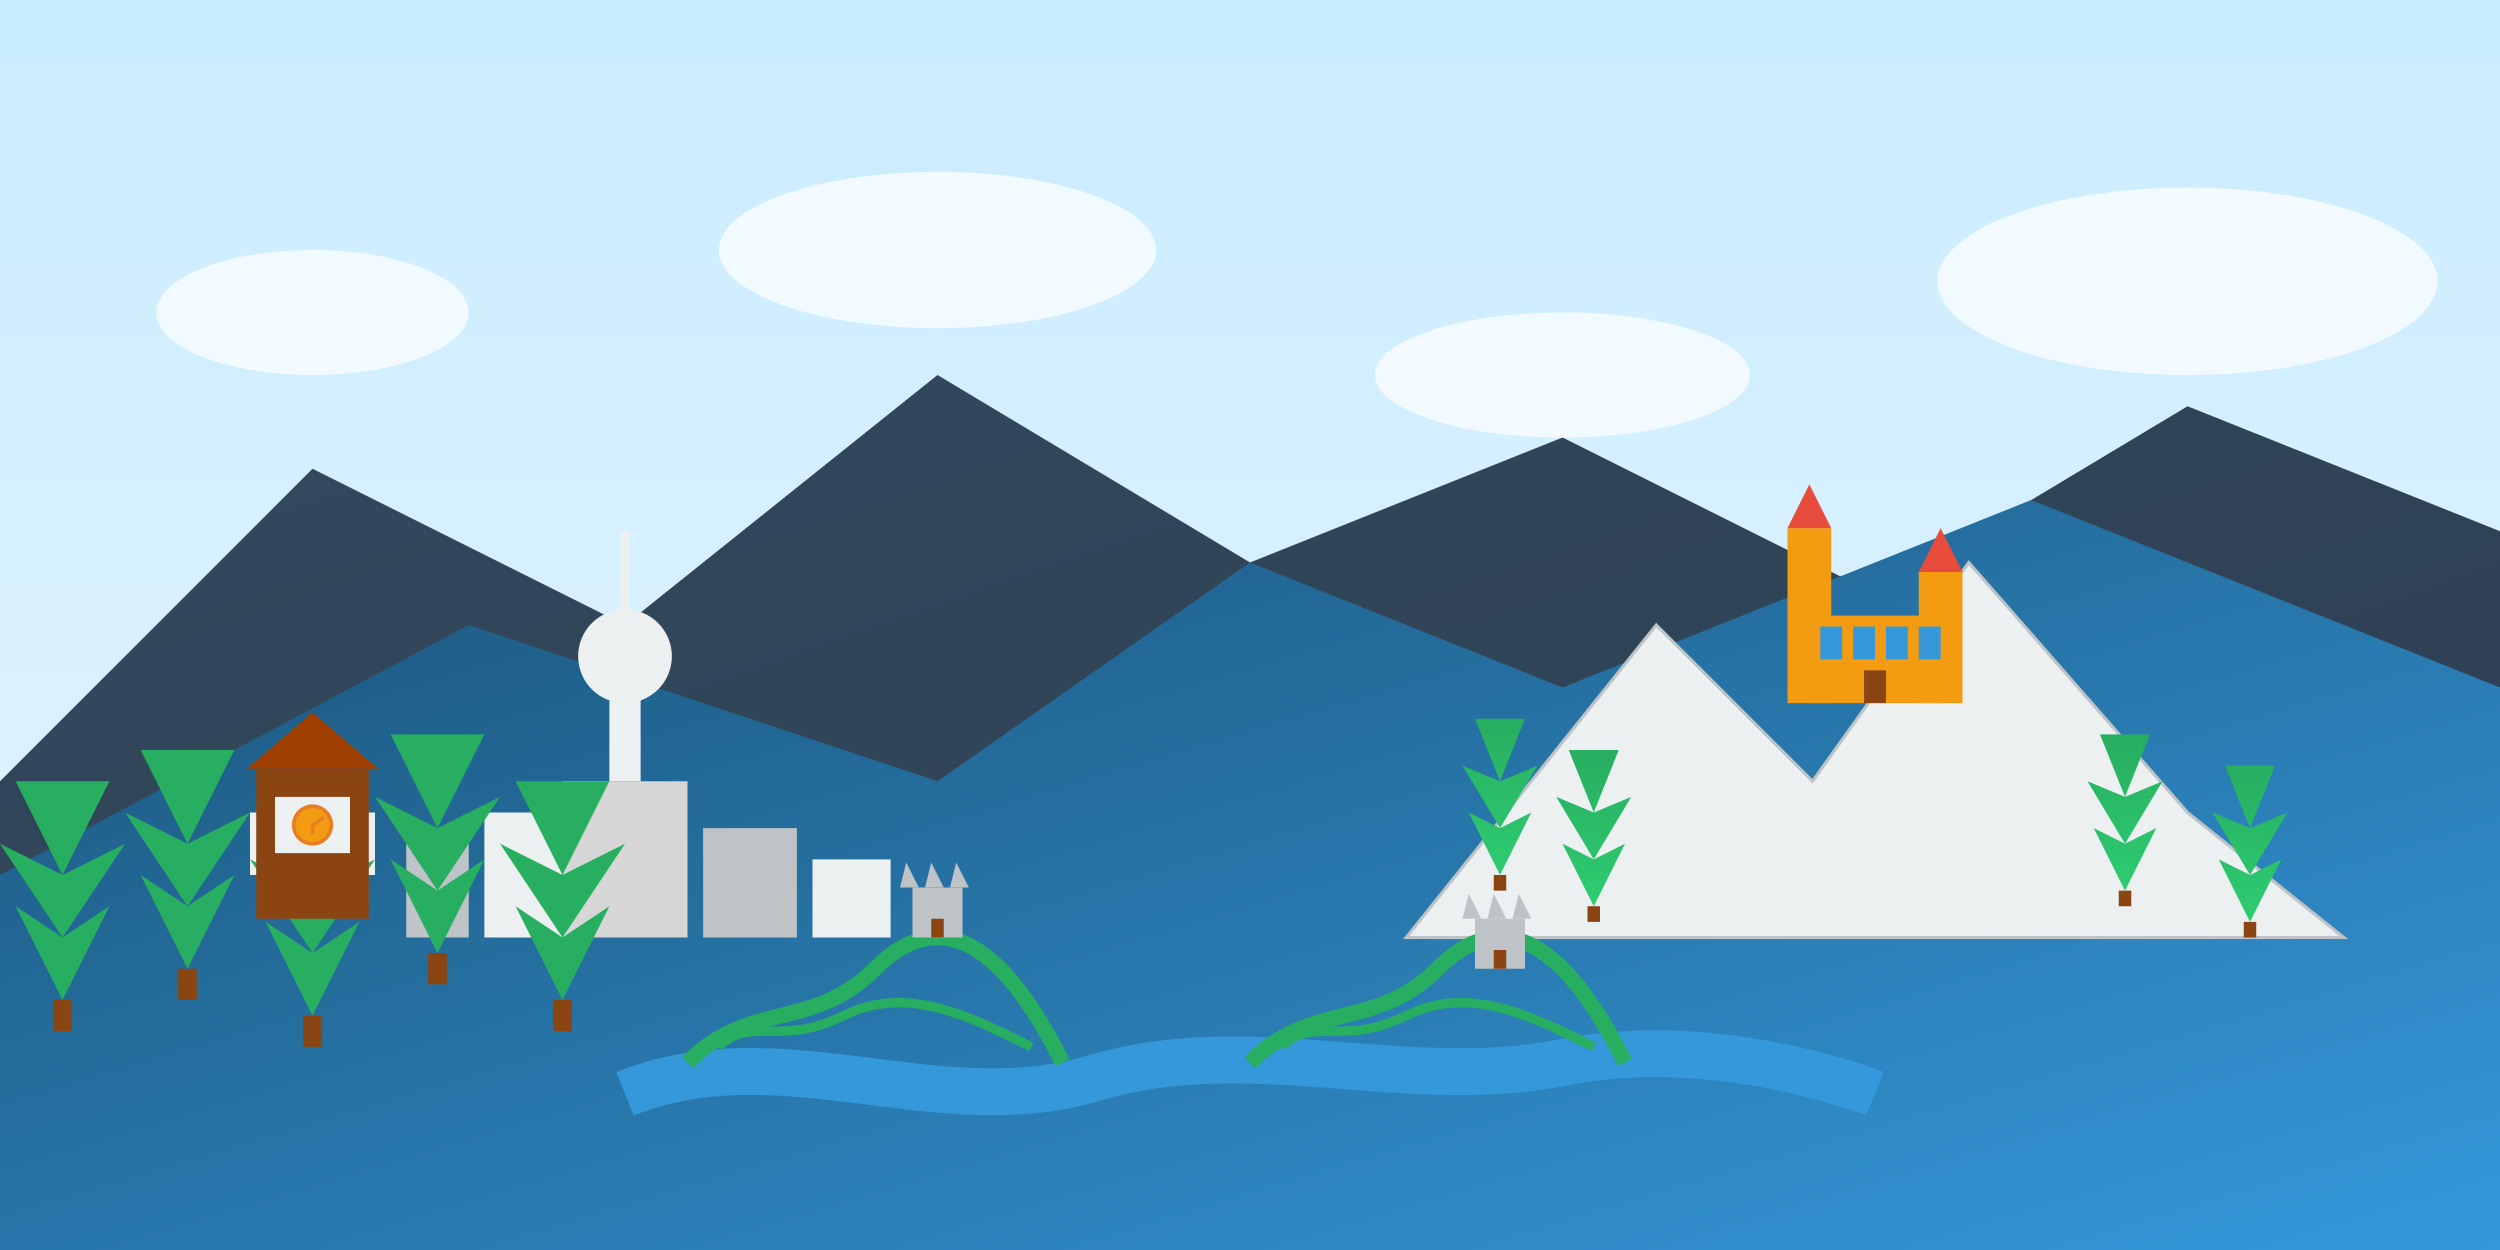
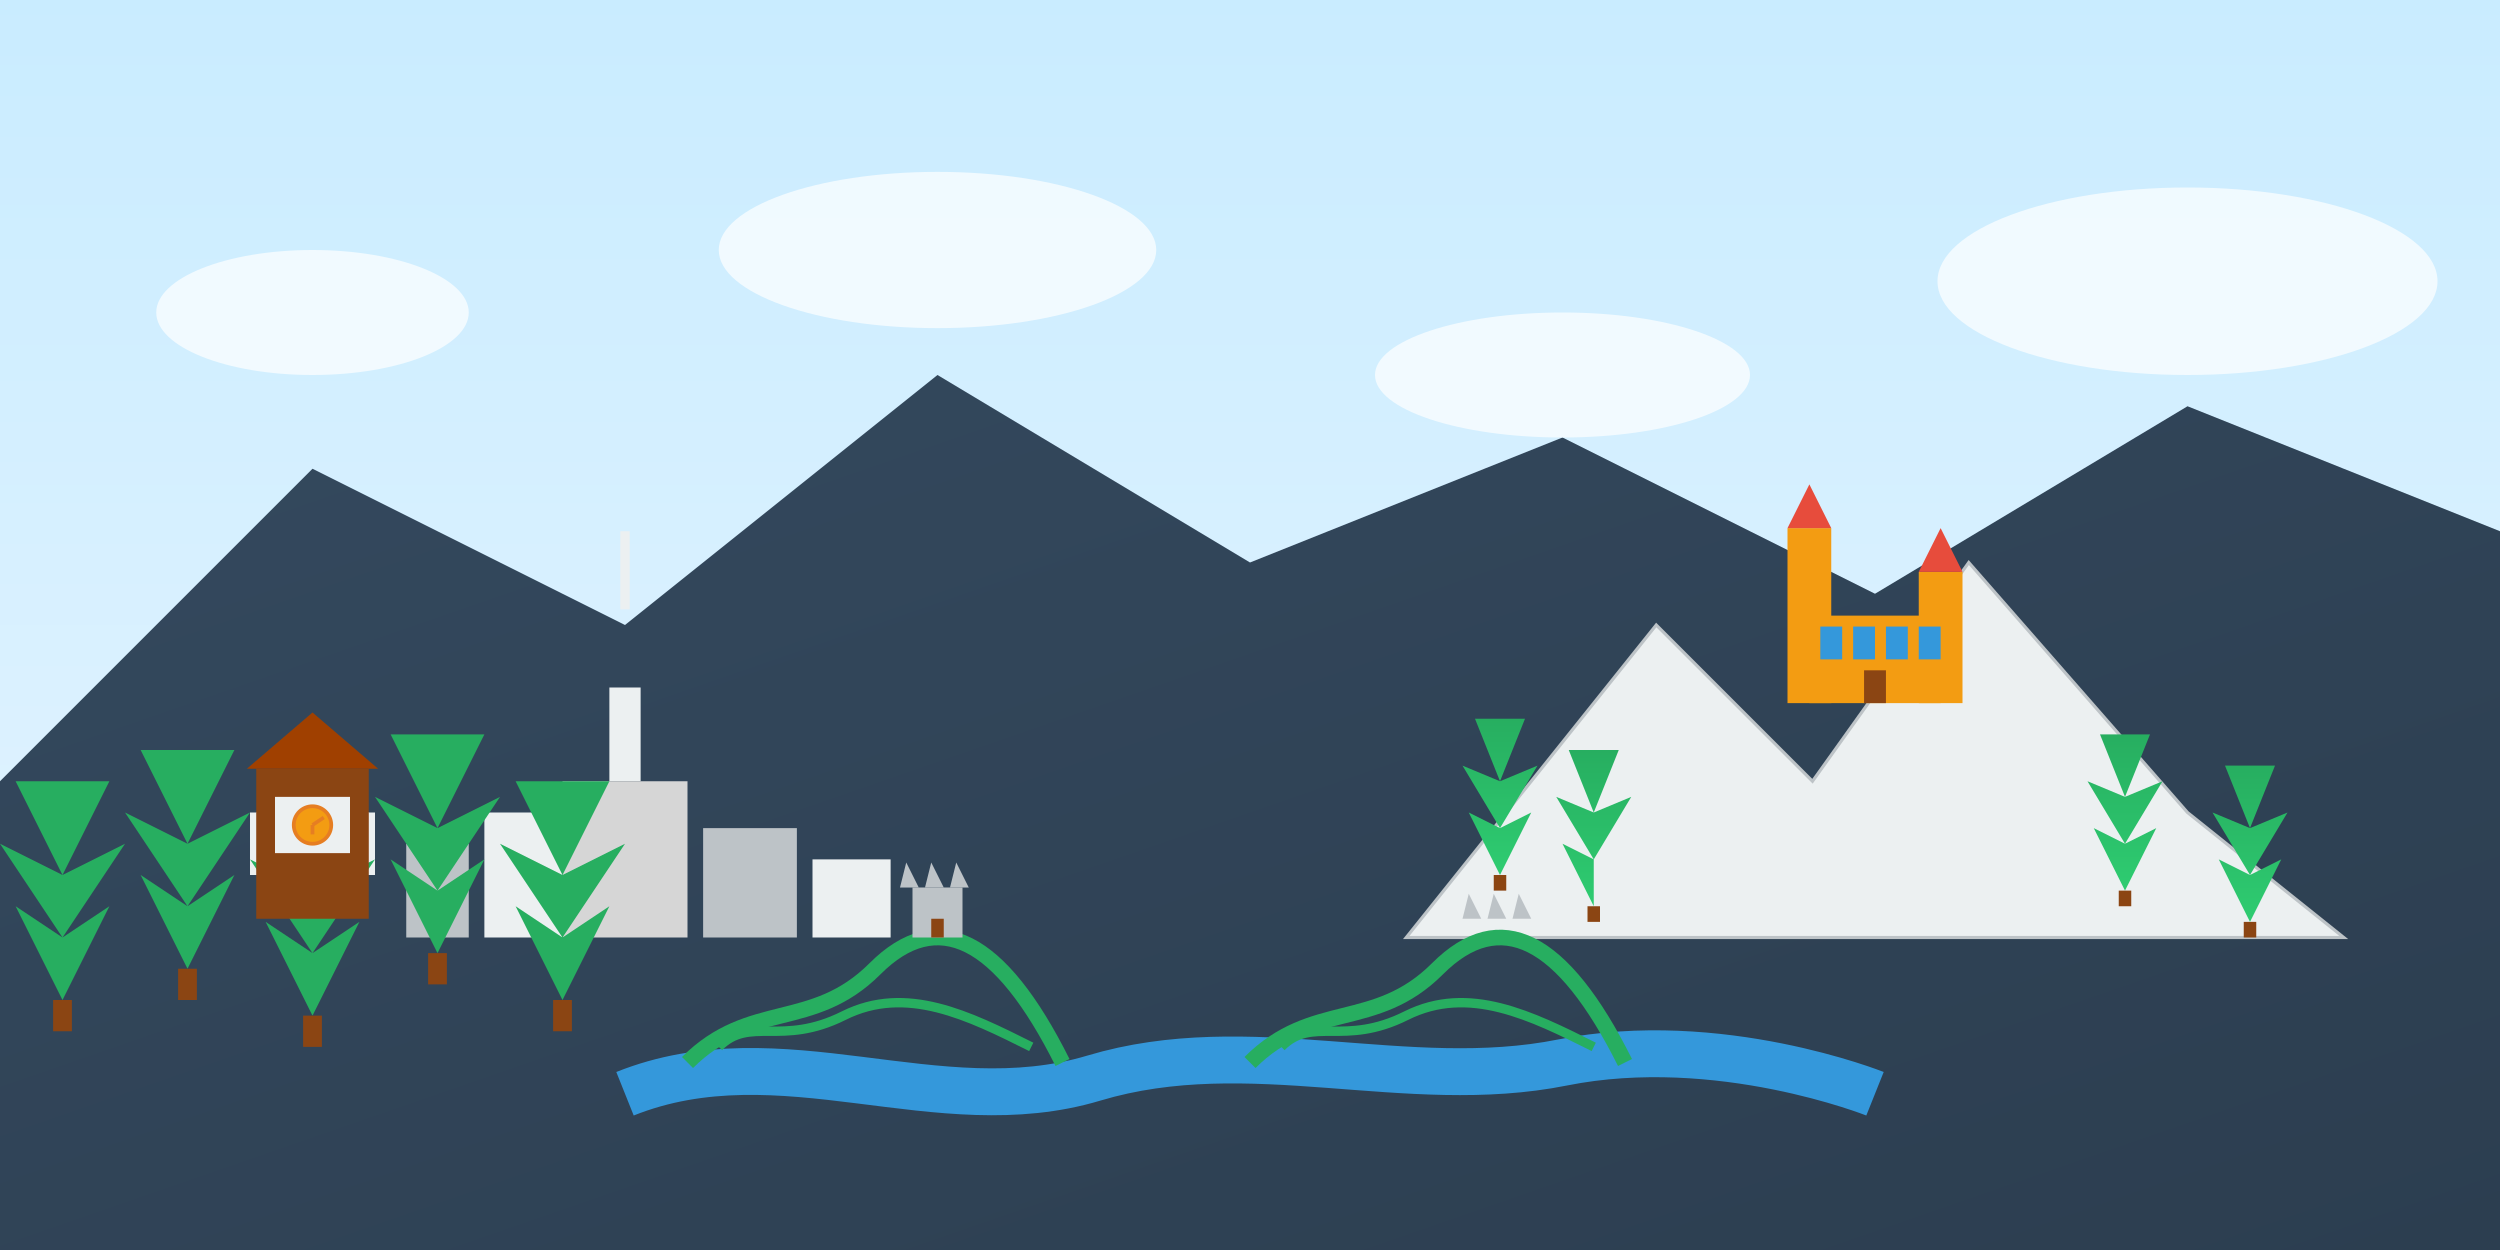
<svg xmlns="http://www.w3.org/2000/svg" width="800" height="400" viewBox="0 0 800 400">
  <rect x="0" y="0" width="800" height="400" fill="#333333" stroke="none" />
  <defs>
    <linearGradient id="skyGradient" x1="0%" y1="0%" x2="0%" y2="100%">
      <stop offset="0%" style="stop-color:#c9ecff;stop-opacity:1" />
      <stop offset="100%" style="stop-color:#e8f5ff;stop-opacity:1" />
    </linearGradient>
    <linearGradient id="destMountain1" x1="0%" y1="0%" x2="100%" y2="100%">
      <stop offset="0%" style="stop-color:#1a5276;stop-opacity:1" />
      <stop offset="100%" style="stop-color:#3498db;stop-opacity:1" />
    </linearGradient>
    <linearGradient id="destMountain2" x1="0%" y1="0%" x2="100%" y2="100%">
      <stop offset="0%" style="stop-color:#34495e;stop-opacity:1" />
      <stop offset="100%" style="stop-color:#2c3e50;stop-opacity:1" />
    </linearGradient>
    <linearGradient id="destForestGreen" x1="0%" y1="0%" x2="0%" y2="100%">
      <stop offset="0%" style="stop-color:#27ae60;stop-opacity:1" />
      <stop offset="100%" style="stop-color:#2ecc71;stop-opacity:1" />
    </linearGradient>
    <linearGradient id="cityGradient" x1="0%" y1="0%" x2="0%" y2="100%">
      <stop offset="0%" style="stop-color:#bdc3c7;stop-opacity:1" />
      <stop offset="100%" style="stop-color:#ecf0f1;stop-opacity:1" />
    </linearGradient>
  </defs>
  <rect width="800" height="400" fill="url(#skyGradient)" />
  <path d="M0,250 L100,150 L200,200 L300,120 L400,180 L500,140 L600,190 L700,130 L800,170 L800,400 L0,400 Z" fill="url(#destMountain2)" />
-   <path d="M0,280 L150,200 L300,250 L400,180 L500,220 L650,160 L800,220 L800,400 L0,400 Z" fill="url(#destMountain1)" />
  <g transform="translate(200,300)">
    <g>
      <rect x="-5" y="-80" width="10" height="30" fill="#ecf0f1" />
-       <circle cx="0" cy="-90" r="15" fill="#ecf0f1" />
      <path d="M0,-105 L0,-130" stroke="#ecf0f1" stroke-width="3" />
      <rect x="-20" y="-50" width="40" height="50" fill="#d6d6d6" />
    </g>
    <rect x="-70" y="-30" width="20" height="30" fill="#bdc3c7" />
    <rect x="-45" y="-40" width="25" height="40" fill="#ecf0f1" />
    <rect x="25" y="-35" width="30" height="35" fill="#bdc3c7" />
    <rect x="60" y="-25" width="25" height="25" fill="#ecf0f1" />
    <g transform="translate(-100,-20)">
      <rect x="-20" y="-20" width="40" height="20" fill="#ecf0f1" />
      <rect x="-15" y="-30" width="30" height="10" fill="#ecf0f1" />
      <rect x="-18" y="-20" width="5" height="20" fill="#d6d6d6" />
      <rect x="-8" y="-20" width="5" height="20" fill="#d6d6d6" />
      <rect x="3" y="-20" width="5" height="20" fill="#d6d6d6" />
      <rect x="13" y="-20" width="5" height="20" fill="#d6d6d6" />
    </g>
  </g>
  <g transform="translate(600,300)">
    <path d="M-150,0 L-70,-100 L-20,-50 L30,-120 L100,-40 L150,0 Z" fill="#ecf0f1" stroke="#bdc3c7" stroke-width="1" />
    <g transform="translate(0,-75) scale(0.7)">
      <rect x="-30" y="-40" width="60" height="40" fill="#f39c12" />
      <rect x="-40" y="-80" width="20" height="80" fill="#f39c12" />
      <path d="M-40,-80 L-30,-100 L-20,-80 Z" fill="#e74c3c" />
      <rect x="20" y="-60" width="20" height="60" fill="#f39c12" />
      <path d="M20,-60 L30,-80 L40,-60 Z" fill="#e74c3c" />
      <rect x="-25" y="-35" width="10" height="15" fill="#3498db" />
      <rect x="-10" y="-35" width="10" height="15" fill="#3498db" />
      <rect x="5" y="-35" width="10" height="15" fill="#3498db" />
      <rect x="20" y="-35" width="10" height="15" fill="#3498db" />
      <rect x="-5" y="-15" width="10" height="15" fill="#8b4513" />
    </g>
    <g>
      <g transform="translate(-120,-20)">
        <path d="M0,0 L-10,-20 L0,-15 L-12,-35 L0,-30 L-8,-50 L8,-50 L0,-30 L12,-35 L0,-15 L10,-20 Z" fill="url(#destForestGreen)" />
        <rect x="-2" y="0" width="4" height="5" fill="#8b4513" />
      </g>
      <g transform="translate(-90,-10)">
-         <path d="M0,0 L-10,-20 L0,-15 L-12,-35 L0,-30 L-8,-50 L8,-50 L0,-30 L12,-35 L0,-15 L10,-20 Z" fill="url(#destForestGreen)" />
+         <path d="M0,0 L-10,-20 L0,-15 L-12,-35 L0,-30 L-8,-50 L8,-50 L0,-30 L12,-35 L0,-15 Z" fill="url(#destForestGreen)" />
        <rect x="-2" y="0" width="4" height="5" fill="#8b4513" />
      </g>
      <g transform="translate(80,-15)">
        <path d="M0,0 L-10,-20 L0,-15 L-12,-35 L0,-30 L-8,-50 L8,-50 L0,-30 L12,-35 L0,-15 L10,-20 Z" fill="url(#destForestGreen)" />
        <rect x="-2" y="0" width="4" height="5" fill="#8b4513" />
      </g>
      <g transform="translate(120,-5)">
        <path d="M0,0 L-10,-20 L0,-15 L-12,-35 L0,-30 L-8,-50 L8,-50 L0,-30 L12,-35 L0,-15 L10,-20 Z" fill="url(#destForestGreen)" />
        <rect x="-2" y="0" width="4" height="5" fill="#8b4513" />
      </g>
    </g>
  </g>
  <g transform="translate(400,350)">
    <path d="M-200,0 C-150,-20 -100,10 -50,-5 C0,-20 50,0 100,-10 C150,-20 200,0 200,0" fill="none" stroke="#3498db" stroke-width="15" />
    <g>
      <path d="M-180,-10 C-160,-30 -140,-20 -120,-40 C-100,-60 -80,-50 -60,-10" fill="none" stroke="#27ae60" stroke-width="5" />
      <path d="M-170,-15 C-160,-25 -150,-15 -130,-25 C-110,-35 -90,-25 -70,-15" fill="none" stroke="#27ae60" stroke-width="3" />
      <path d="M0,-10 C20,-30 40,-20 60,-40 C80,-60 100,-50 120,-10" fill="none" stroke="#27ae60" stroke-width="5" />
      <path d="M10,-15 C20,-25 30,-15 50,-25 C70,-35 90,-25 110,-15" fill="none" stroke="#27ae60" stroke-width="3" />
    </g>
    <g transform="translate(-100,-50) scale(0.4)">
      <path d="M-20,0 L-20,-40 L20,-40 L20,0 Z" fill="#bdc3c7" />
      <path d="M-30,-40 L-25,-60 L-15,-40 M-10,-40 L-5,-60 L5,-40 M10,-40 L15,-60 L25,-40" fill="#bdc3c7" />
      <rect x="-5" y="-15" width="10" height="15" fill="#8b4513" />
    </g>
    <g transform="translate(80,-40) scale(0.4)">
-       <path d="M-20,0 L-20,-40 L20,-40 L20,0 Z" fill="#bdc3c7" />
      <path d="M-30,-40 L-25,-60 L-15,-40 M-10,-40 L-5,-60 L5,-40 M10,-40 L15,-60 L25,-40" fill="#bdc3c7" />
-       <rect x="-5" y="-15" width="10" height="15" fill="#8b4513" />
    </g>
  </g>
  <g transform="translate(100,350)">
    <g>
      <g transform="translate(-80,-30)">
        <path d="M0,0 L-15,-30 L0,-20 L-20,-50 L0,-40 L-15,-70 L15,-70 L0,-40 L20,-50 L0,-20 L15,-30 Z" fill="#27ae60" />
        <rect x="-3" y="0" width="6" height="10" fill="#8b4513" />
      </g>
      <g transform="translate(-40,-40)">
        <path d="M0,0 L-15,-30 L0,-20 L-20,-50 L0,-40 L-15,-70 L15,-70 L0,-40 L20,-50 L0,-20 L15,-30 Z" fill="#27ae60" />
        <rect x="-3" y="0" width="6" height="10" fill="#8b4513" />
      </g>
      <g transform="translate(0,-25)">
        <path d="M0,0 L-15,-30 L0,-20 L-20,-50 L0,-40 L-15,-70 L15,-70 L0,-40 L20,-50 L0,-20 L15,-30 Z" fill="#27ae60" />
        <rect x="-3" y="0" width="6" height="10" fill="#8b4513" />
      </g>
      <g transform="translate(40,-45)">
        <path d="M0,0 L-15,-30 L0,-20 L-20,-50 L0,-40 L-15,-70 L15,-70 L0,-40 L20,-50 L0,-20 L15,-30 Z" fill="#27ae60" />
        <rect x="-3" y="0" width="6" height="10" fill="#8b4513" />
      </g>
      <g transform="translate(80,-30)">
        <path d="M0,0 L-15,-30 L0,-20 L-20,-50 L0,-40 L-15,-70 L15,-70 L0,-40 L20,-50 L0,-20 L15,-30 Z" fill="#27ae60" />
        <rect x="-3" y="0" width="6" height="10" fill="#8b4513" />
      </g>
    </g>
    <g transform="translate(0,-80) scale(0.6)">
      <rect x="-30" y="-40" width="60" height="80" fill="#8b4513" />
      <path d="M-35,-40 L0,-70 L35,-40" fill="#a04000" />
      <rect x="-20" y="-25" width="40" height="30" fill="#ecf0f1" />
      <circle cx="0" cy="-10" r="10" fill="#f39c12" stroke="#e67e22" stroke-width="2" />
      <path d="M0,-10 L0,-5 M0,-10 L6,-14" stroke="#e67e22" stroke-width="2" />
    </g>
  </g>
  <g fill="white" opacity="0.7">
    <ellipse cx="100" cy="100" rx="50" ry="20" />
    <ellipse cx="300" cy="80" rx="70" ry="25" />
    <ellipse cx="500" cy="120" rx="60" ry="20" />
    <ellipse cx="700" cy="90" rx="80" ry="30" />
  </g>
</svg>